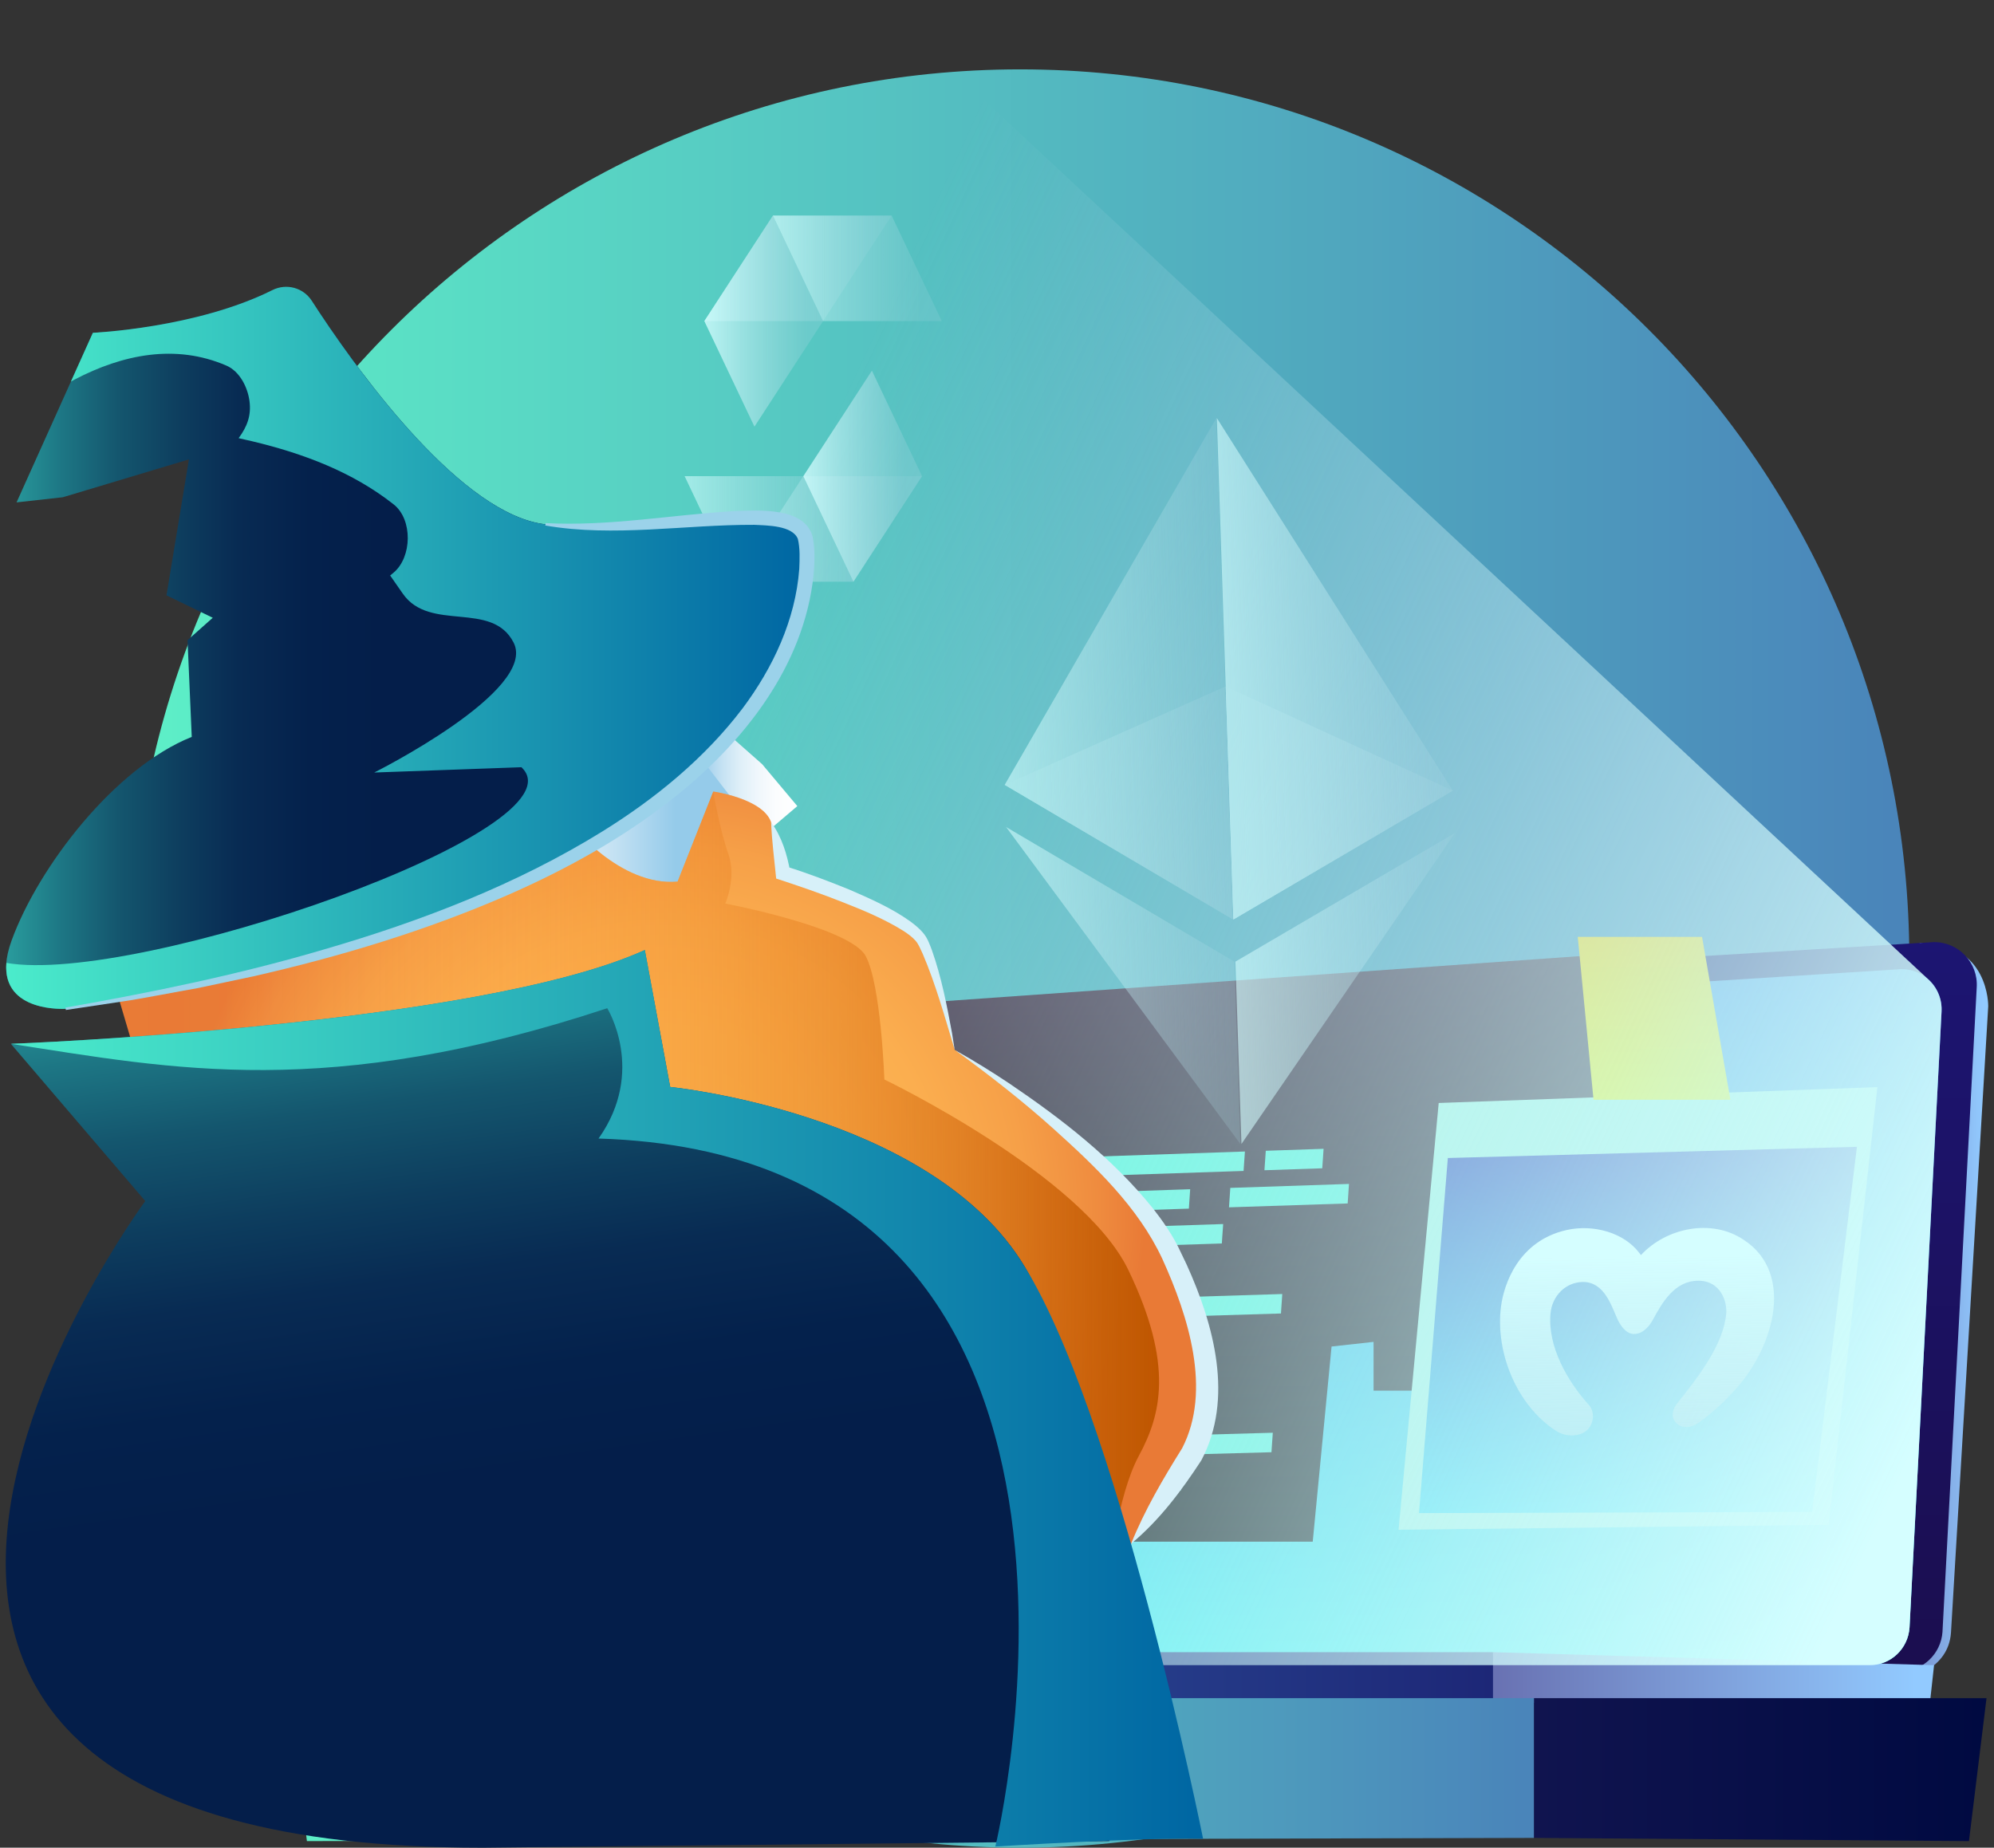
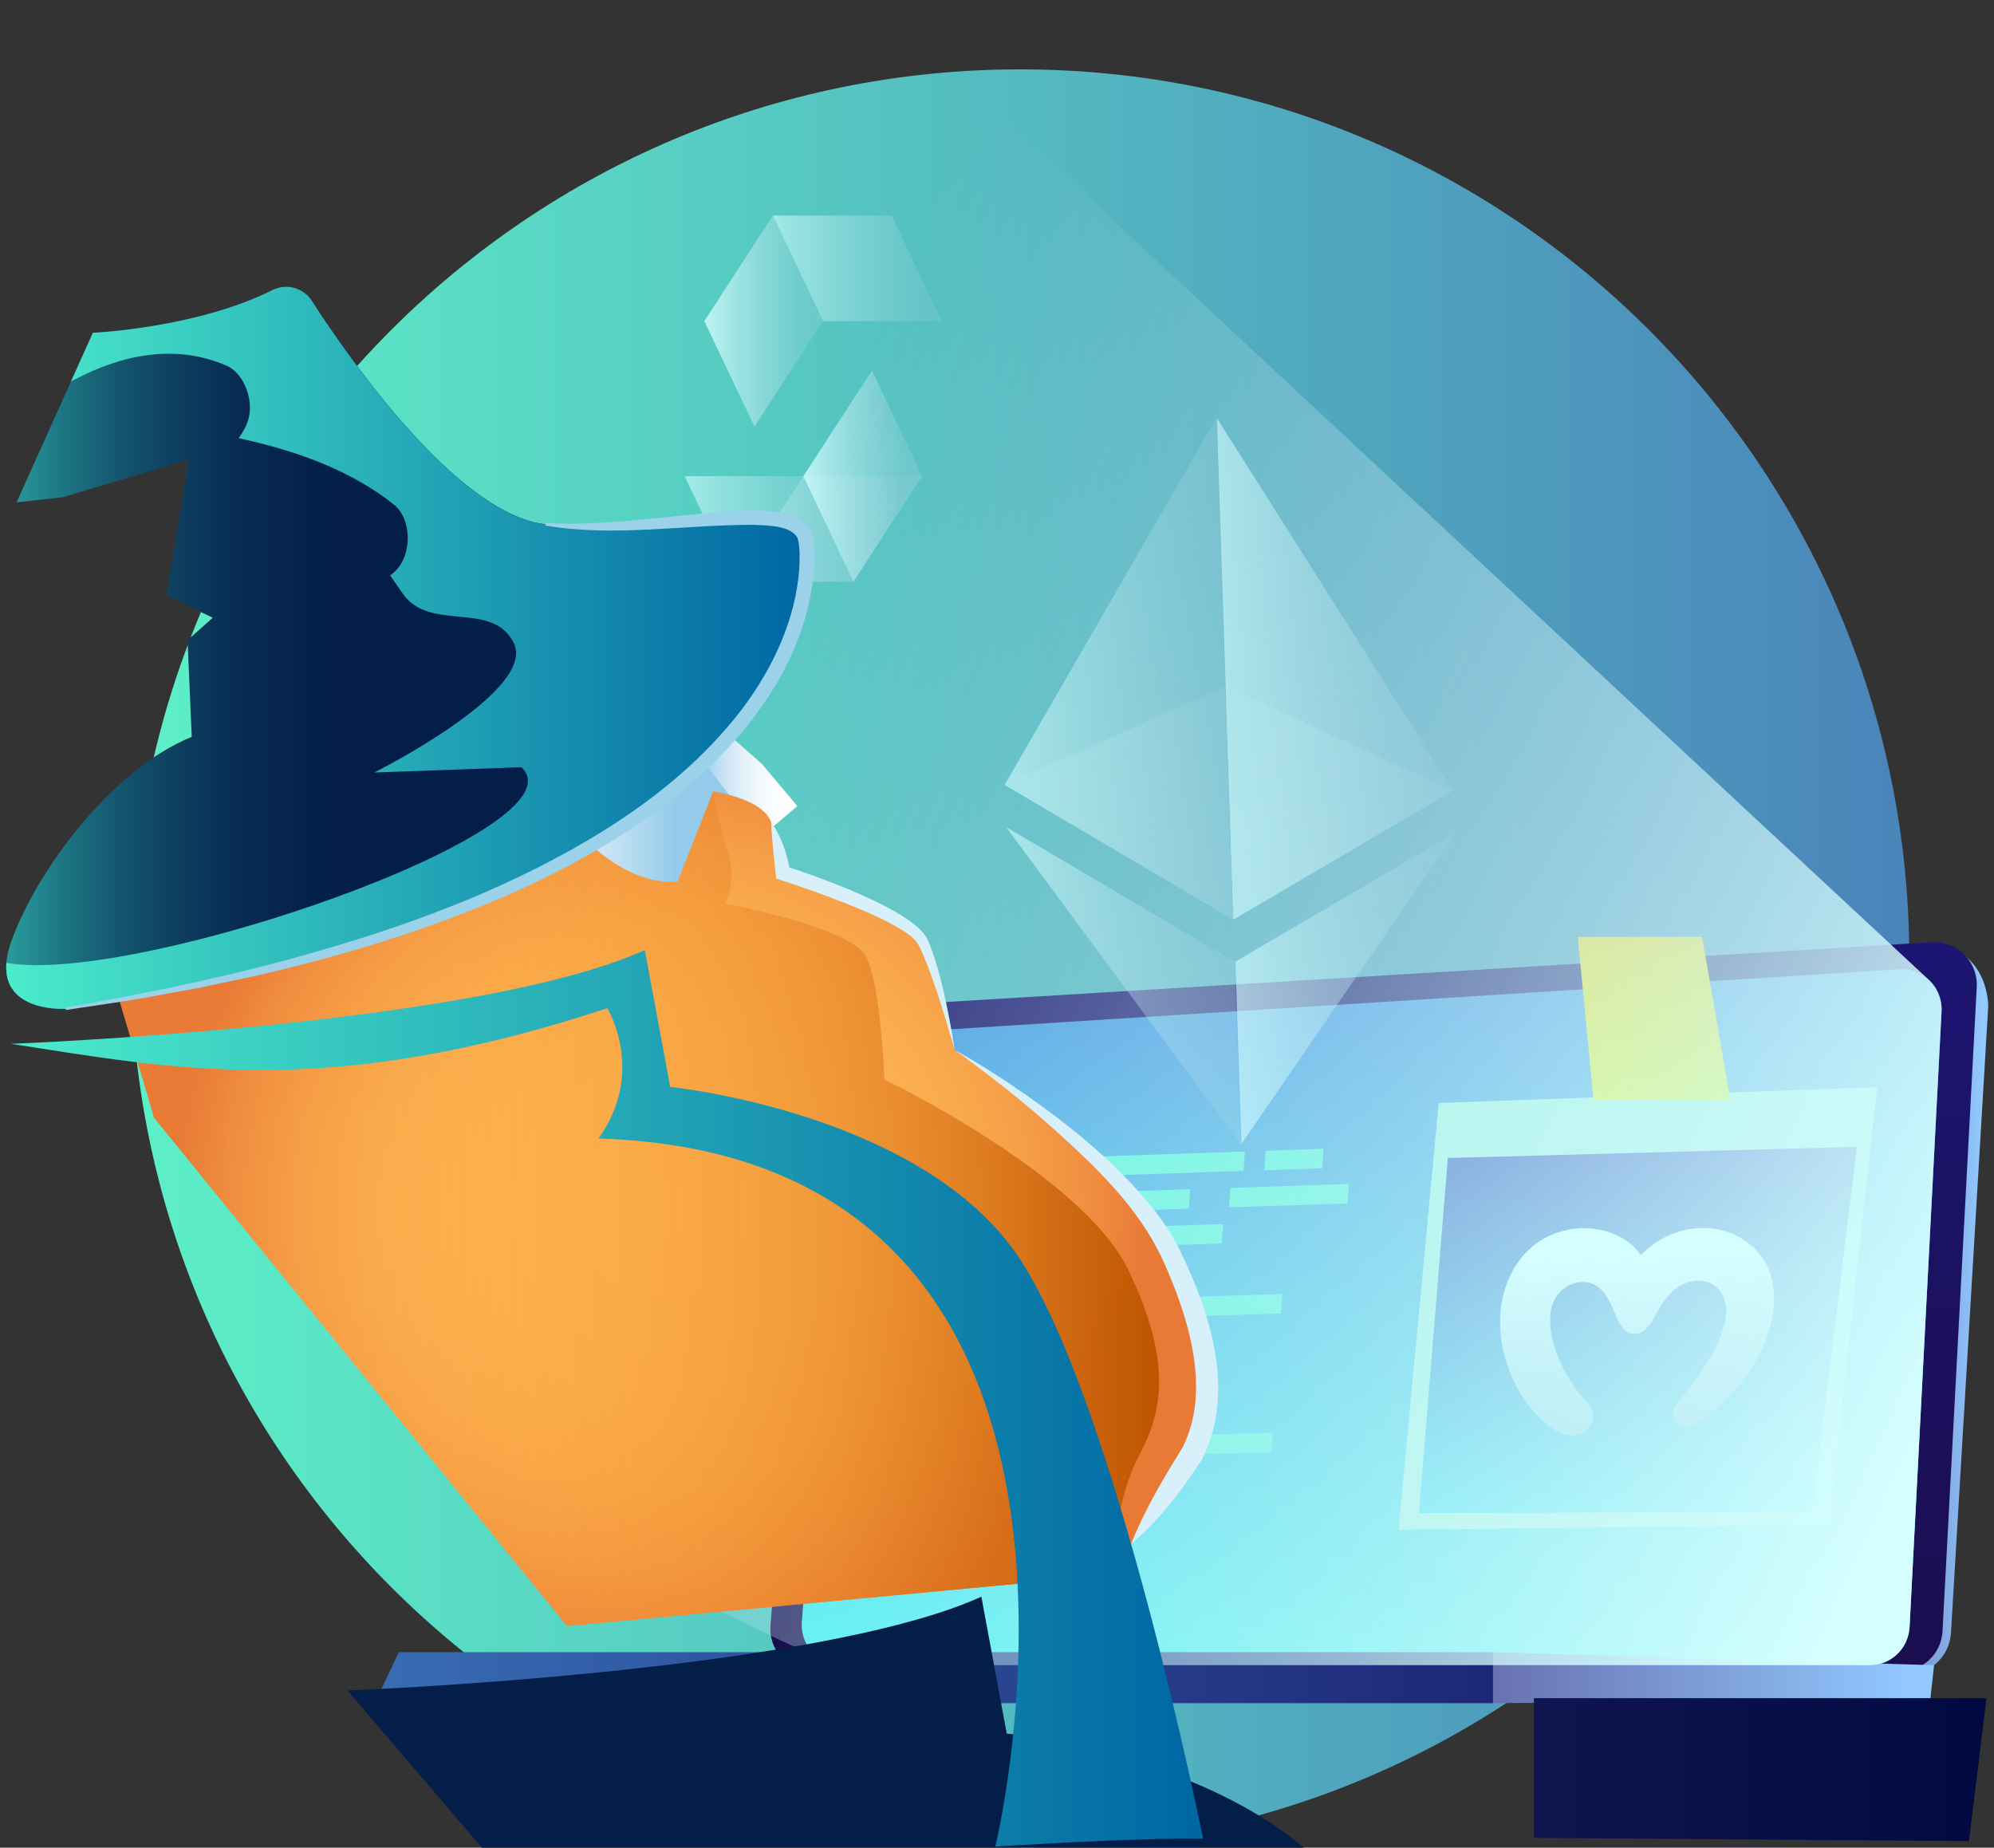
<svg xmlns="http://www.w3.org/2000/svg" xmlns:xlink="http://www.w3.org/1999/xlink" fill="none" height="240" viewBox="0 0 259 240" width="259">
  <rect x="0" y="0" width="259" height="240" fill="#333333" stroke="none" />
  <linearGradient id="a" gradientUnits="userSpaceOnUse" x1="17.005" x2="247.997" y1="124.507" y2="124.507">
    <stop offset="0" stop-color="#5df0c7" />
    <stop offset=".99" stop-color="#4a85ba" />
  </linearGradient>
  <linearGradient id="b">
    <stop offset=".04" stop-color="#92caff" />
    <stop offset="1" stop-color="#6870b1" />
  </linearGradient>
  <linearGradient id="c" gradientUnits="userSpaceOnUse" x1="258.254" x2="243.185" xlink:href="#b" y1="170.223" y2="170.223" />
  <linearGradient id="d" gradientUnits="userSpaceOnUse" x1="178.415" x2="178.415" y1="217.115" y2="122.374">
    <stop offset="0" stop-color="#1b0e4f" />
    <stop offset="1" stop-color="#1c1572" />
  </linearGradient>
  <linearGradient id="e" gradientUnits="userSpaceOnUse" x1="178.166" x2="178.166" y1="216.295" y2="125.886">
    <stop offset="0" stop-color="#3bfbf5" />
    <stop offset="1" stop-color="#4693e5" />
  </linearGradient>
  <radialGradient id="f" cx="0" cy="0" gradientTransform="matrix(-53.698 0 0 -53.698 243.961 215.15)" gradientUnits="userSpaceOnUse" r="1">
    <stop offset="0" stop-color="#8799a6" />
    <stop offset="1" stop-color="#9881a9" />
  </radialGradient>
  <linearGradient id="g" gradientUnits="userSpaceOnUse" x1="158.44" x2="158.44" y1="200.254" y2="123.441">
    <stop offset="0" />
    <stop offset="1" stop-color="#4e3b51" />
  </linearGradient>
  <linearGradient id="h" gradientUnits="userSpaceOnUse" x1="251.215" x2="193.077" xlink:href="#b" y1="217.917" y2="217.917" />
  <linearGradient id="i" gradientUnits="userSpaceOnUse" x1="193.923" x2="48.68" y1="217.917" y2="217.917">
    <stop offset="0" stop-color="#1d2777" />
    <stop offset="1" stop-color="#386cb3" />
  </linearGradient>
  <linearGradient id="j" gradientUnits="userSpaceOnUse" x1="216.163" x2="215.337" y1="196.757" y2="149.44">
    <stop offset="0" stop-color="#2ae8fb" />
    <stop offset="1" stop-color="#2f48bf" />
  </linearGradient>
  <linearGradient id="k" gradientUnits="userSpaceOnUse" x1="214.848" x2="214.848" y1="142.852" y2="121.693">
    <stop offset="0" stop-color="#f7ff15" />
    <stop offset="1" stop-color="#ffd815" />
  </linearGradient>
  <linearGradient id="l" gradientUnits="userSpaceOnUse" x1="254.812" x2="63.143" y1="174.984" y2="85.837">
    <stop offset="0" stop-color="#d5feff" />
    <stop offset=".87" stop-color="#aed9e5" stop-opacity="0" />
  </linearGradient>
  <linearGradient id="m">
    <stop offset="0" stop-color="#d5feff" />
    <stop offset=".87" stop-color="#aed9e5" stop-opacity=".3" />
  </linearGradient>
  <linearGradient id="n" gradientUnits="userSpaceOnUse" x1="91.486" x2="115.817" xlink:href="#m" y1="34.855" y2="34.855" />
  <linearGradient id="o" gradientUnits="userSpaceOnUse" x1="95.433" x2="119.765" xlink:href="#m" y1="68.705" y2="68.705" />
  <linearGradient id="p" gradientUnits="userSpaceOnUse" x1="100.394" x2="122.328" xlink:href="#m" y1="-11.794" y2="-11.794" />
  <linearGradient id="q" gradientUnits="userSpaceOnUse" x1="88.926" x2="110.858" xlink:href="#m" y1="68.705" y2="68.705" />
  <linearGradient id="r" gradientUnits="userSpaceOnUse" x1="91.486" x2="106.907" xlink:href="#m" y1="41.708" y2="41.708" />
  <linearGradient id="s" gradientUnits="userSpaceOnUse" x1="104.343" x2="119.766" xlink:href="#m" y1="61.85" y2="61.85" />
  <linearGradient id="t">
    <stop offset="0" stop-color="#d5feff" />
    <stop offset="1" stop-color="#aed9e5" stop-opacity=".3" />
  </linearGradient>
  <linearGradient id="u" gradientUnits="userSpaceOnUse" x1="151.815" x2="180.852" xlink:href="#t" y1="-134.772" y2="-135.73" />
  <linearGradient id="v" gradientUnits="userSpaceOnUse" x1="122.678" x2="151.716" xlink:href="#t" y1="-135.153" y2="-136.111" />
  <linearGradient id="w" gradientUnits="userSpaceOnUse" x1="156.307" x2="185.344" xlink:href="#t" y1="1.354" y2=".396" />
  <linearGradient id="x" gradientUnits="userSpaceOnUse" x1="127.169" x2="156.207" xlink:href="#t" y1=".933" y2="-.025" />
  <linearGradient id="y" gradientUnits="userSpaceOnUse" x1="155.999" x2="185.054" xlink:href="#t" y1="-10.591" y2="-11.55" />
  <linearGradient id="z" gradientUnits="userSpaceOnUse" x1="126.777" x2="155.815" xlink:href="#t" y1="-10.974" y2="-11.932" />
  <linearGradient id="A" gradientUnits="userSpaceOnUse" x1="87.609" x2="103.565" y1="99.657" y2="99.657">
    <stop offset=".2" stop-color="#95cbea" />
    <stop offset=".26" stop-color="#a4d2ed" />
    <stop offset=".39" stop-color="#c5e2f3" />
    <stop offset=".53" stop-color="#deeff8" />
    <stop offset=".68" stop-color="#f0f7fc" />
    <stop offset=".83" stop-color="#fbfdfe" />
    <stop offset="1" stop-color="#fff" />
  </linearGradient>
  <linearGradient id="B" gradientUnits="userSpaceOnUse" x1="53.132" x2="96.402" y1="107.671" y2="107.671">
    <stop offset="0" stop-color="#fff" />
    <stop offset=".17" stop-color="#fbfdfe" />
    <stop offset=".32" stop-color="#f0f7fc" />
    <stop offset=".47" stop-color="#deeff8" />
    <stop offset=".61" stop-color="#c5e2f3" />
    <stop offset=".74" stop-color="#a4d2ed" />
    <stop offset=".8" stop-color="#95cbea" />
  </linearGradient>
  <linearGradient id="C">
    <stop offset="0" stop-color="#ff932c" stop-opacity="0" />
    <stop offset=".18" stop-color="#fd912b" stop-opacity=".02" />
    <stop offset=".32" stop-color="#fa8e28" stop-opacity=".07" />
    <stop offset=".46" stop-color="#f48824" stop-opacity=".17" />
    <stop offset=".59" stop-color="#eb801f" stop-opacity=".3" />
    <stop offset=".72" stop-color="#e07617" stop-opacity=".46" />
    <stop offset=".84" stop-color="#d36a0e" stop-opacity=".67" />
    <stop offset=".96" stop-color="#c35b03" stop-opacity=".91" />
    <stop offset="1" stop-color="#be5600" />
  </linearGradient>
  <linearGradient id="D" gradientUnits="userSpaceOnUse" x1="15.38" x2="156.42" xlink:href="#C" y1="157.015" y2="157.015" />
  <radialGradient id="E" cx="85.898" cy="157.015" gradientUnits="userSpaceOnUse" r="62.892">
    <stop offset="0" stop-color="#ffb955" />
    <stop offset=".37" stop-color="#feb653" />
    <stop offset=".58" stop-color="#fbae4f" />
    <stop offset=".75" stop-color="#f6a048" />
    <stop offset=".9" stop-color="#ef8c3f" />
    <stop offset="1" stop-color="#e97a36" />
  </radialGradient>
  <linearGradient id="F" gradientUnits="userSpaceOnUse" x1=".749" x2="150.555" xlink:href="#C" y1="0" y2="0" />
  <linearGradient id="G">
    <stop offset="0" stop-color="#299c9d" />
    <stop offset=".07" stop-color="#1d7684" />
    <stop offset=".14" stop-color="#14566e" />
    <stop offset=".22" stop-color="#0d3d5e" />
    <stop offset=".29" stop-color="#082b53" />
    <stop offset=".38" stop-color="#04214c" />
    <stop offset=".47" stop-color="#041e4a" />
  </linearGradient>
  <linearGradient id="H" gradientUnits="userSpaceOnUse" x1=".8" x2="104.83" xlink:href="#G" y1="84.414" y2="84.414" />
  <linearGradient id="I">
    <stop offset="0" stop-color="#4beccb" />
    <stop offset=".99" stop-color="#0067a3" />
  </linearGradient>
  <linearGradient id="J" gradientUnits="userSpaceOnUse" x1=".809" x2="104.829" xlink:href="#I" y1="84.149" y2="84.149" />
  <linearGradient id="K" gradientUnits="userSpaceOnUse" x1="212.495" x2="213.909" xlink:href="#m" y1="163.039" y2="237.192" />
  <linearGradient id="L" gradientUnits="userSpaceOnUse" x1="258.028" x2="199.237" y1="229.863" y2="229.863">
    <stop offset="0" stop-color="#000a41" />
    <stop offset="1" stop-color="#10144f" />
  </linearGradient>
  <linearGradient id="M" gradientUnits="userSpaceOnUse" x1="199.238" x2="37.578" y1="229.863" y2="229.863">
    <stop offset=".01" stop-color="#4a85ba" />
    <stop offset="1" stop-color="#5df0c7" />
  </linearGradient>
  <linearGradient id="N" gradientUnits="userSpaceOnUse" x1="59.537" x2="81.576" xlink:href="#G" y1="120.125" y2="272.464" />
  <linearGradient id="O" gradientUnits="userSpaceOnUse" x1="1.415" x2="156.269" xlink:href="#I" y1="181.626" y2="181.626" />
  <clipPath id="P">
    <path d="m.749 0h257.502v240h-257.502z" />
  </clipPath>
  <g clip-path="url(#P)">
    <path d="m132.501 240.003c63.786 0 115.496-51.709 115.496-115.496 0-63.786-51.71-115.496-115.496-115.496-63.787 0-115.496 51.709-115.496 115.496 0 63.787 51.709 115.496 115.496 115.496z" fill="url(#a)" />
    <g clip-rule="evenodd" fill-rule="evenodd">
      <path d="m258.251 130.713s.161-8.339-8.898-8.251l-6.171 95.521h4.508s5.396-1.013 5.724-5.932l4.837-81.341z" fill="url(#c)" />
      <path d="m252.309 211.947 4.446-83.679c.211-3.227-2.379-5.95-5.613-5.894l-139.968 8.488c-2.754.047-5.051 2.114-5.392 4.849l-5.679 75.192c-.411 3.3 2.164 6.212 5.49 6.212h141.201c2.912 0 5.326-2.259 5.518-5.168z" fill="url(#d)" />
      <path d="m248.029 211.411 4.155-79.956c.199-3.051-2.224-5.623-5.247-5.569l-132.417 8.377c-2.575.044-4.721 1.997-5.039 4.581l-5.307 71.582c-.382 3.118 2.022 5.869 5.127 5.869h133.569c2.723 0 4.976-2.136 5.155-4.881z" fill="url(#e)" />
      <path d="m100.965 214.604s1.609 3.379 8.172 3.379h138.557l-.902-.868-139.804-.091s-5.253-.631-6.023-2.417z" fill="url(#f)" />
-       <path d="m215.855 123.441-5.042 57.197h-32.401v-6.339l-5.455.603-2.446 25.349h-69.487l4.755-64.543s.414-4.032 5.393-4.849l104.679-7.421z" fill="url(#g)" />
      <path d="m250.716 220.826.499-4.531-57.292-1.691-.846 6.626z" fill="url(#h)" />
      <path d="m193.923 214.604h-142.123l-3.12 6.626h145.243z" fill="url(#i)" />
      <path d="m124.044 171.901-7.503.227.17-2.505 7.507-.23z" fill="#5affdf" />
      <path d="m171.748 151.752-7.51.253.174-2.528 7.509-.255z" fill="#5affdf" />
      <path d="m154.605 175.631-3.754.113.173-2.521 3.752-.113z" fill="#5affdf" />
      <path d="m118.85 180.954-3.751.11.17-2.508 3.755-.108z" fill="#5affdf" />
      <path d="m127.378 180.708-3.751.107.17-2.509 3.752-.11z" fill="#5affdf" />
      <path d="m158.703 161.518-12.109.388.173-2.518 12.11-.394z" fill="#5affdf" />
      <path d="m131.667 148.461-14.378.496.17-2.505 14.379-.502z" fill="#5affdf" />
      <path d="m161.528 152.096-44.554 1.499.17-2.505 44.558-1.518z" fill="#5affdf" />
      <path d="m154.422 156.993-37.768 1.243.174-2.505 37.764-1.259z" fill="#5affdf" />
      <path d="m175.05 156.318-15.416.505.17-2.525 15.416-.514z" fill="#5affdf" />
      <path d="m144.032 161.988-27.693.886.17-2.505 27.697-.899z" fill="#5affdf" />
      <path d="m148.746 175.804-7.02.208.173-2.514 7.017-.212z" fill="#5affdf" />
      <path d="m153.782 166.335-37.759 1.18.171-2.505 37.761-1.199z" fill="#5affdf" />
      <path d="m166.383 170.611-34.641 1.057.174-2.515 34.638-1.069z" fill="#5affdf" />
      <path d="m139.543 176.079-24.153.716.173-2.505 24.15-.729z" fill="#5affdf" />
      <path d="m122.826 189.788-7.507.205.174-2.505 7.503-.208z" fill="#5affdf" />
      <path d="m153.375 193.615-3.752.101.174-2.521 3.751-.101z" fill="#5affdf" />
      <path d="m117.632 198.828-3.751.097.17-2.505 3.752-.098z" fill="#5affdf" />
      <path d="m126.158 198.61-3.752.095.171-2.509 3.751-.097z" fill="#5affdf" />
      <path d="m147.518 193.773-7.017.186.17-2.518 7.017-.189z" fill="#5affdf" />
      <path d="m152.554 184.314-37.748 1.063.17-2.505 37.752-1.079z" fill="#5affdf" />
      <path d="m165.15 188.633-34.629.947.171-2.515 34.631-.962z" fill="#5affdf" />
      <path d="m138.318 194.016-24.147.641.173-2.506 24.144-.65z" fill="#5affdf" />
      <path d="m181.658 198.705 5.216-55.434 56.979-2.06-6.329 56.853z" fill="#acffe7" />
      <path d="m184.314 196.54 3.746-46.123 53.136-1.454-5.818 47.429z" fill="url(#j)" />
      <path d="m204.935 121.693h16.142l3.685 21.159h-17.78z" fill="url(#k)" />
      <path d="m57.575 188.144c-.382 3.118 48.621 28.148 51.73 28.148h133.569c2.723 0 4.976-2.136 5.155-4.881l4.156-79.956c.11-1.704-.596-3.256-1.767-4.288-.928-.817-136.535-127.167-136.535-127.167z" fill="url(#l)" />
    </g>
-     <path d="m115.817 28-8.91 13.708h-15.421l8.91-13.708z" fill="url(#n)" opacity=".45" />
    <path d="m95.433 75.558 8.909-13.708h15.421l-8.909 13.708z" fill="url(#o)" opacity=".45" />
    <path d="m106.905 41.708h15.421l-6.511-13.708h-15.421z" fill="url(#p)" opacity=".6" />
    <path d="m104.347 61.85h-15.421l6.511 13.708h15.421z" fill="url(#q)" opacity=".6" />
    <path d="m97.998 55.417 8.909-13.708-6.511-13.708-8.91 13.708z" fill="url(#r)" opacity=".8" />
    <path d="m113.254 48.143-8.909 13.708 6.511 13.708 8.91-13.708z" fill="url(#s)" opacity=".8" />
    <g opacity=".6">
      <path d="m158.054 54.301 2.149 65.132 28.514-16.727z" fill="url(#u)" />
      <path d="m157.996 54.3-27.494 47.644 29.644 17.489-.999-30.264z" fill="url(#v)" />
      <path d="m159.205 89.178.998 30.253 28.515-16.727z" fill="url(#w)" />
      <path d="m159.148 89.178-28.646 12.765 29.645 17.489-.999-30.264z" fill="url(#x)" />
      <path d="m160.471 124.905.781 23.687 27.751-40.405z" fill="url(#y)" />
      <path d="m161.109 148.59-.782-23.686-29.643-17.48z" fill="url(#z)" />
    </g>
    <path d="m88.802 90.254 10.194 9.008 4.569 5.445-4.146 3.525-5.184.505-3.31.321-3.316-9.736 2.502-3.386z" fill="url(#A)" />
    <path d="m84.703 90.232 11.7 15.234-2.205 8.828-30.467 10.819-10.598-20.752" fill="url(#B)" />
    <path d="m74.104 107.009s6.402 8.168 13.908 7.506l4.635-11.7s6.402.884 7.506 3.973c1.104 3.092 1.546 6.622 1.546 6.622s16.117 5.077 18.104 8.832c1.988 3.755 4.194 14.129 4.194 14.129s21.635 13.908 27.595 26.273c5.96 12.362 5.739 20.752 2.871 26.053-2.868 5.3-10.377 15.895-10.377 15.895l-70.427 6.623-53.645-66.013-4.635-15.675" fill="url(#D)" />
    <path d="m74.104 107.009s6.402 8.168 13.908 7.506l4.635-11.7s6.402.884 7.506 3.973c1.104 3.092 1.546 6.622 1.546 6.622s16.117 5.077 18.104 8.832c1.988 3.755 4.194 14.129 4.194 14.129s21.635 13.908 27.595 26.273c5.96 12.362 5.739 20.752 2.871 26.053-2.868 5.3-10.377 15.895-10.377 15.895l-70.427 6.623-53.645-66.013-4.635-15.675" fill="url(#E)" />
    <path d="m100.156 106.788c1.392 1.905 2.089 4.205 2.493 6.506l-.66-.792c2.831.889 5.576 1.931 8.318 3.044 2.745 1.196 5.464 2.379 7.935 4.14.618.461 1.23.947 1.767 1.619.495.621.766 1.419 1.047 2.148 1.237 3.503 1.928 7.112 2.606 10.744.12.725.234 1.451.341 2.177 2.395 1.338 4.73 2.783 7.017 4.304 6.898 4.669 13.442 9.724 18.758 16.309 1.202 1.536 2.351 3.19 3.247 4.957.249.495.896 1.886 1.132 2.366 3.515 7.752 6.134 17.357 1.881 25.384-2.584 3.959-5.452 7.79-9.122 10.831 1.755-4.363 4.152-8.44 6.636-12.419 3.871-7.49.804-17.161-2.588-24.61-3.149-6.733-8.702-11.993-14.166-16.912-4.055-3.641-8.371-6.998-12.795-10.216-1.205-4.033-2.489-8.592-4.136-12.438-.294-.603-.511-1.234-.95-1.742-.404-.457-.962-.874-1.54-1.253-2.372-1.486-5.07-2.631-7.761-3.685-2.887-1.155-5.85-2.167-8.8-3.133-.234-2.442-.565-4.875-.657-7.336z" fill="#d7f0f9" />
    <path d="m74.104 107.009s6.402 8.168 13.908 7.506l4.635-11.7s.849 4.992 1.953 8.084c1.104 3.092-.391 6.465-.391 6.465s16.262 3.086 18.247 6.84c1.988 3.755 2.414 16.016 2.414 16.016s25.724 12.372 31.687 24.734c5.96 12.362 4.234 18.852 1.366 24.15-2.868 5.297-3.833 15.488-3.833 15.488l-70.427 6.623-53.648-66.013-4.635-15.675" fill="url(#F)" />
    <path d="m2.15 65.259 9.914-22.03s12.28-.546 22.017-4.931c2.616-1.177 5.701-.293 7.285 2.098 5.673 8.573 18.717 26.469 29.485 27.709 14.198 1.634 32.788-4.086 33.811 2.041 1.022 6.127.277 46.104-96.136 60.886 0 0-10.519.701-7.014-8.885 3.505-9.585 13.381-22.427 23.393-26.431l-.546-12.561 3.275-2.912-6.008-2.912 2.912-17.657-16.382 4.916-6.014.666z" fill="url(#H)" />
    <path d="m104.665 70.147c-1.022-6.127-19.612-.407-33.811-2.041-11.371-1.309-25.276-21.184-30.366-29.05-1.098-1.698-3.291-2.281-5.099-1.379-9.907 4.954-23.326 5.55-23.326 5.55l-2.852 6.336c.164-.088.325-.183.489-.268 6.225-3.256 13.094-4.663 19.711-1.805 1.738.751 2.755 2.827 2.991 4.578.262 1.937-.322 3.373-1.407 4.846.6.133 1.199.268 1.792.41 6.588 1.578 12.993 3.969 18.344 8.191 2.502 1.972 2.385 6.856 0 8.86-.151.126-.303.252-.454.379.552.789 1.104 1.581 1.65 2.366 3.505 5.033 11.567.839 14.384 6.345 3.187 6.228-18.101 16.88-18.101 16.88l19.117-.688c8.544 8.014-49.941 28.378-66.896 25.415-.527 6.506 7.699 5.964 7.699 5.964 96.41-14.783 97.154-54.759 96.135-60.886z" fill="url(#J)" />
    <path d="m8.505 130.878c11.255-1.979 22.702-4.332 33.666-7.579 12.545-3.651 24.948-8.415 36.073-15.303 6.872-4.263 13.299-9.516 18.205-15.978 3.953-5.279 6.872-11.494 7.367-18.12.051-1.278.117-2.663-.186-3.906-.71-1.745-3.995-1.738-5.676-1.821-8.97-.038-18.193 1.631-27.122.088l.035-.312c8.226.439 16.372-1.085 24.595-1.565 3.124-.091 9.084-.546 10.1 3.363.309 1.615.255 3.294.113 4.922-1.217 11.898-9.2 21.932-18.334 29.097-6.5 5.152-13.873 9.204-21.452 12.523-10.586 4.616-21.761 7.979-33.003 10.538-1.363.278-5.885 1.253-7.26 1.534-2.758.476-6.97 1.322-9.737 1.729-1.827.287-5.528.82-7.333 1.101l-.047-.312z" fill="#9bd2ea" />
    <path d="m226.447 161.019c-4.073-2.742-9.986-1.581-13.305 2.007-.06-.082-.123-.161-.186-.24-2.016-2.717-6.027-3.77-9.419-3.026-6.345 1.395-8.209 7.118-8.572 9.949-.767 5.991 2.073 12.848 7.115 16.123 1.155.801 2.985.848 3.985.003 1-.846 1.177-2.581.142-3.54-2.628-2.954-5.187-7.39-4.815-11.659.202-2.322 1.991-4.114 4.241-4.114 2.76 0 3.672 3.095 4.448 4.802.262.577 1.007 1.953 2.168 1.953s1.994-1.025 2.445-1.852c1.171-2.152 2.78-5.07 5.904-5.07 2.899 0 3.757 2.713 3.619 4.284-.354 4.052-3.739 8.358-6.345 11.621-.65.773-.884 1.833-.155 2.565.928.931 2.209.505 3.032-.101 1.527-1.129 2.856-2.284 4.073-3.622 5.506-5.544 8.497-15.659 1.632-20.083z" fill="url(#K)" />
    <path clip-rule="evenodd" d="m258.028 220.58h-58.791v18.149l56.51.416z" fill="url(#L)" fill-rule="evenodd" />
-     <path clip-rule="evenodd" d="m199.238 220.58h-161.657l2.284 18.565 159.373-.416z" fill="url(#M)" fill-rule="evenodd" />
-     <path d="m62.585 240c-105.854 0-43.715-83.994-43.715-83.994l-17.455-20.418s60.602-2.306 82.341-12.185l3.294 17.786s32.937 3.294 45.451 22.396c12.516 19.101 11.595 75.56 11.595 75.56l-81.511.858z" fill="url(#N)" />
+     <path d="m62.585 240l-17.455-20.418s60.602-2.306 82.341-12.185l3.294 17.786s32.937 3.294 45.451 22.396c12.516 19.101 11.595 75.56 11.595 75.56l-81.511.858z" fill="url(#N)" />
    <path d="m129.286 239.852s21.805-89.709-51.541-91.965c6.206-8.746 1.13-16.927 1.13-16.927-36.389 12.014-56.456 7.856-77.46 4.625 0 0 60.602-2.306 82.341-12.185l3.294 17.785s32.937 3.295 45.451 22.396c12.516 19.102 23.768 75.258 23.768 75.258-7.97-.193-26.983 1.013-26.983 1.013z" fill="url(#O)" />
  </g>
</svg>